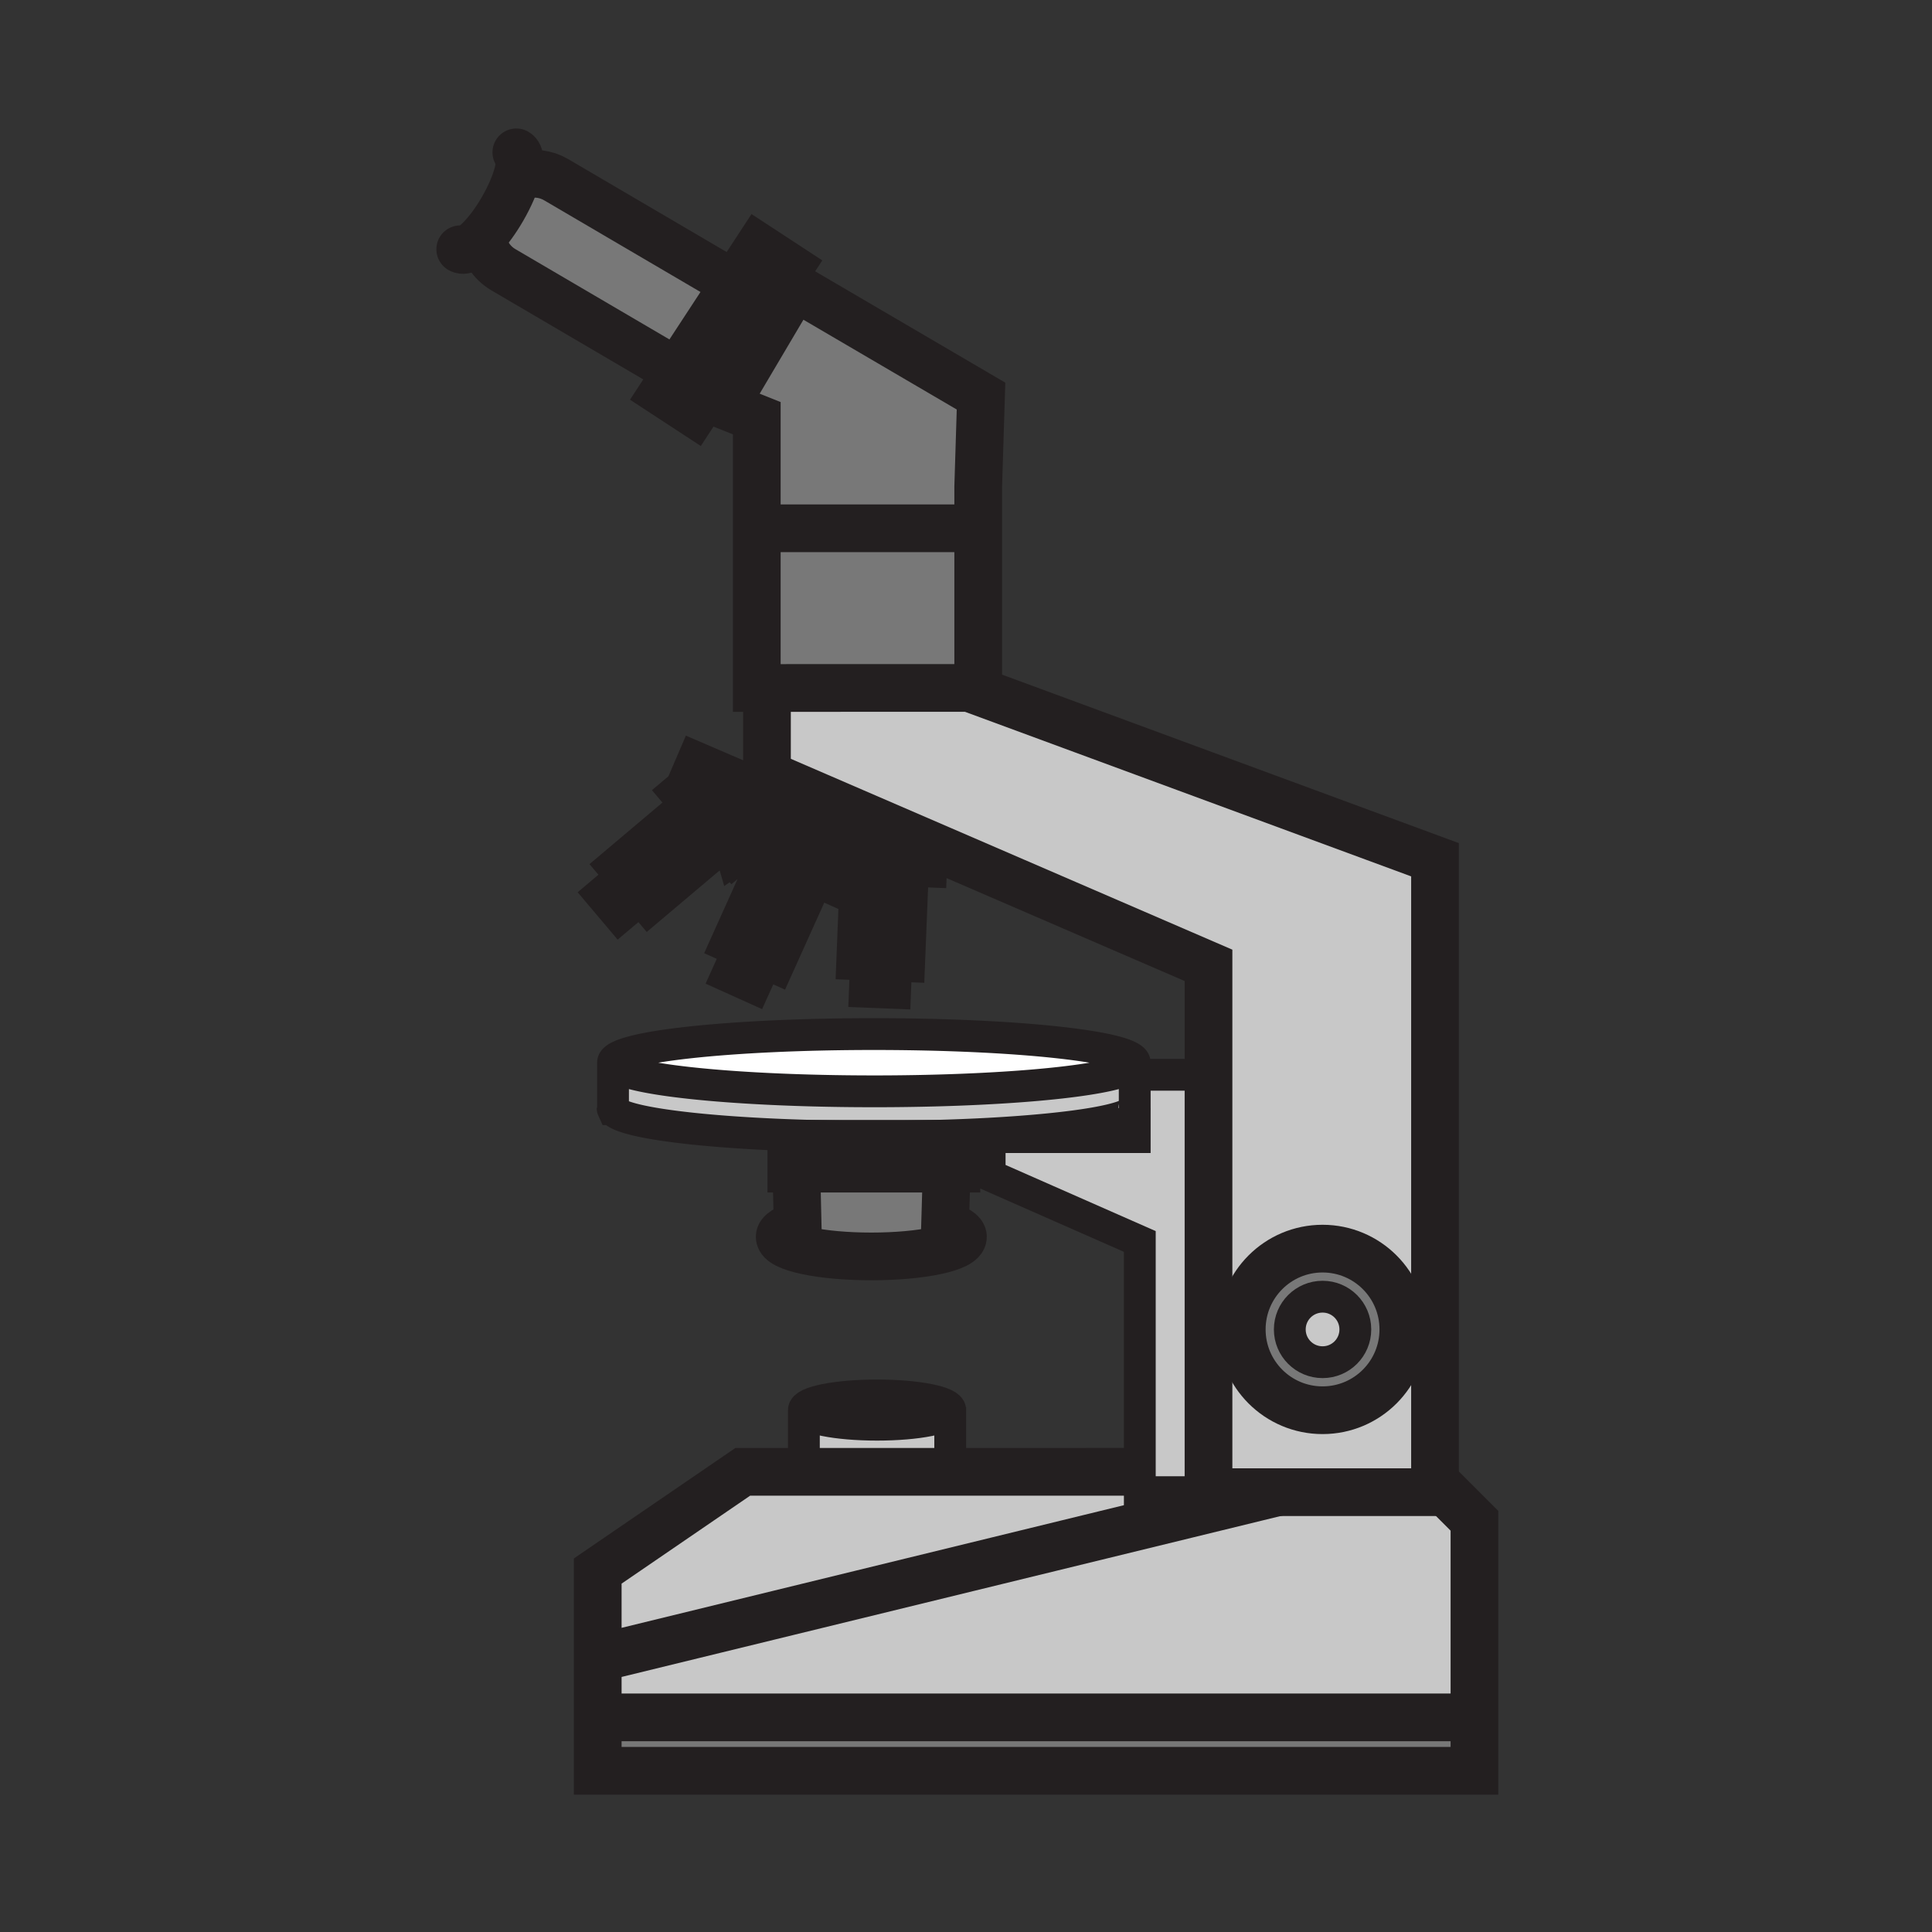
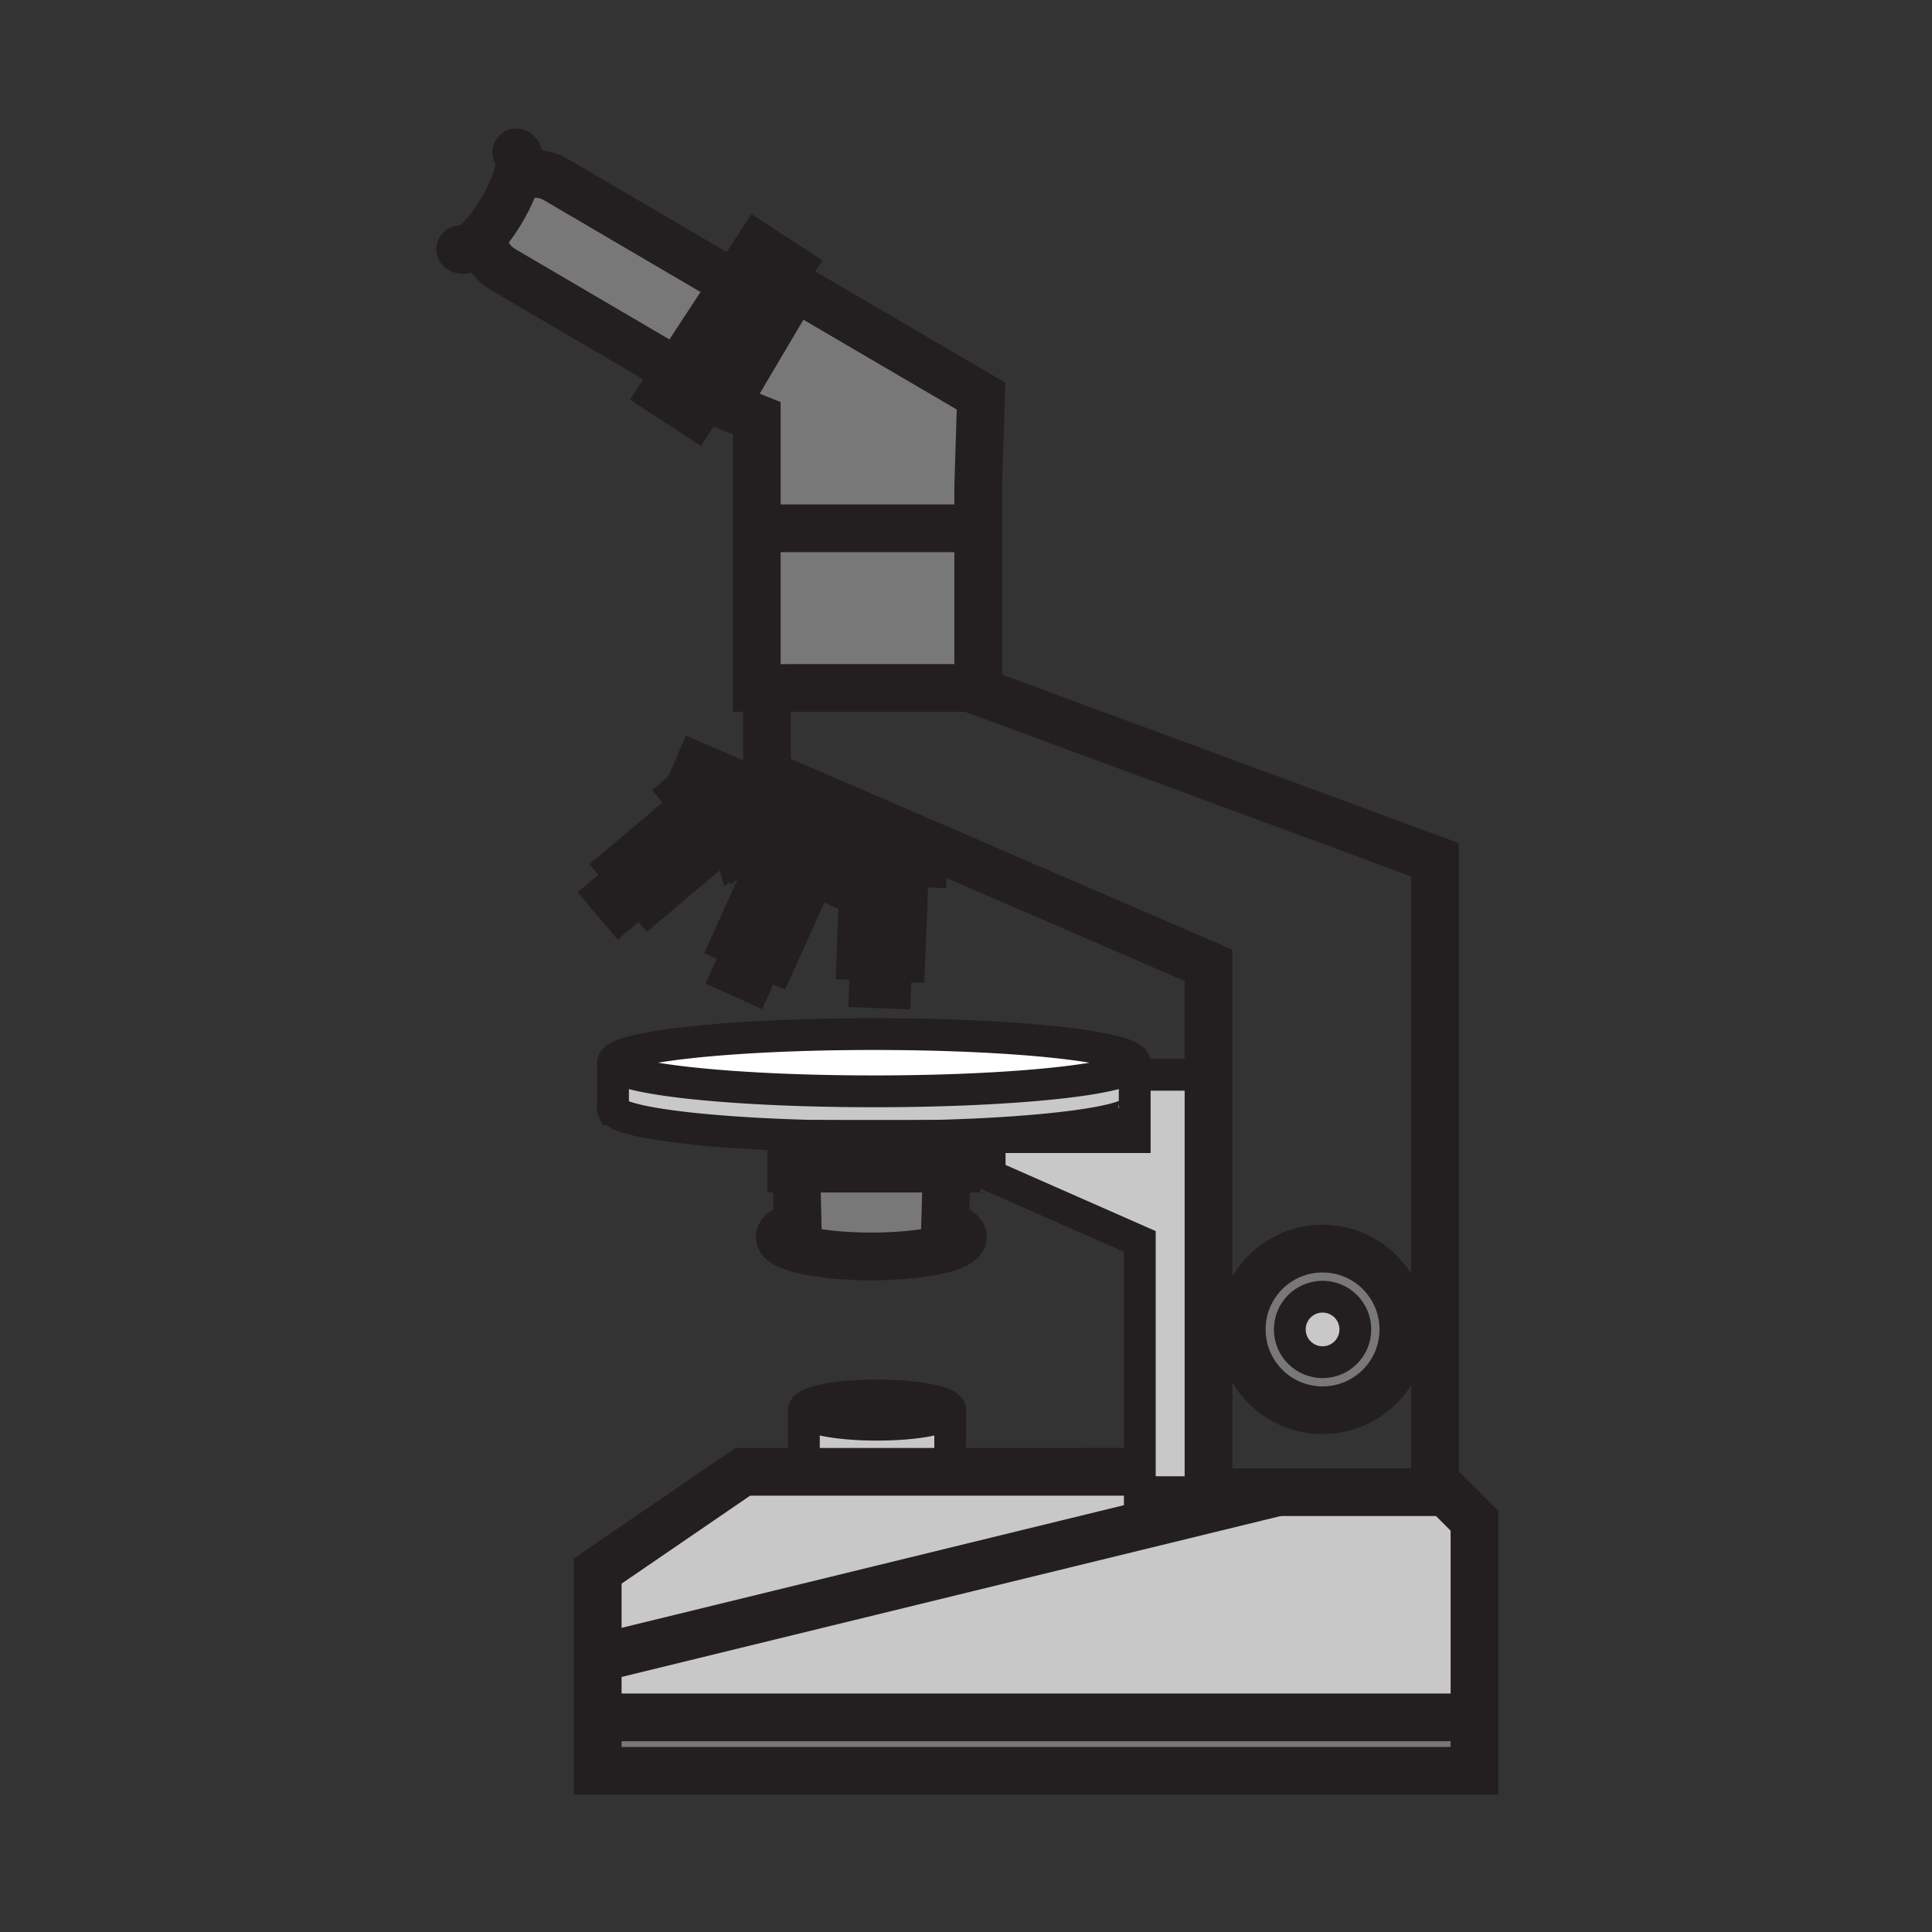
<svg xmlns="http://www.w3.org/2000/svg" width="850.394" height="850.394" viewBox="0 0 850.394 850.394" overflow="visible">
  <rect x="0" y="0" width="850.394" height="850.394" fill="#333333" stroke="none" />
  <path fill="#c8c8c8" d="M531.94 473.08v183.71H501.7V546.45l-66.09-29.12v-16.81h63.85v-27.44z" />
  <path d="M499.46 467.76c0 1.3-1.81 2.561-5.16 3.75-14.54 5.13-58.14 8.851-109.66 8.851-63.41 0-114.81-5.641-114.81-12.601s51.4-12.6 114.81-12.6c63.41 0 114.82 5.64 114.82 12.6z" fill="#fff" />
  <path d="M499.46 473.08v14.63h-.19c0 4.94-25.96 9.22-63.75 11.29-15.379.84-32.72 1.31-51.06 1.31-61.82 0-112.22-5.369-114.7-12.079l.07-.03v-20.44c0 6.96 51.4 12.601 114.81 12.601 51.52 0 95.12-3.721 109.66-8.851l5.16 1.569z" fill="#c8c8c8" />
  <path fill="#787878" d="M398.3 383.33l-1.54 38.35-18.05-.72 1.58-39.46 15.15.6zM356.52 385.72l-16.23 36.01-16.46-7.43 16.22-36zM304.45 356.14l11.65 13.81-30.18 25.47-11.65-13.81zM415.98 539.31c4.94 1.431 7.87 3.19 7.87 5.11 0 4.76-18.06 8.61-40.33 8.61s-40.32-3.851-40.32-8.61c0-1.92 2.93-3.689 7.9-5.12l-.52-22.64v-2.28h66.13l-.73 24.93z" />
  <path d="M418.25 646.28v1.55h-64.41v-27.17c0 3.56 14.42 6.439 32.2 6.439 17.79 0 32.21-2.88 32.21-6.439v25.62zM634.02 654.41L649 669.39v86.54H263.1v-26.05l.58-.14 298.79-72.95h69.17v-2.38z" fill="#c8c8c8" />
  <path fill="#c8c8c8" d="M562.47 656.79l-298.79 72.95-.58-2.38v-35.85l63.85-43.68H501.7v8.96h30.24z" />
-   <path d="M631.64 654.41v2.38h-99.7V424.91L337.59 340.9v-38.08h89.061l204.989 75.61v275.98zm-13.94-69.24c0-19.65-15.91-35.57-35.561-35.57-19.649 0-35.56 15.92-35.56 35.57s15.91 35.561 35.56 35.561c19.651-.001 35.561-15.911 35.561-35.561z" fill="#c8c8c8" />
  <path d="M582.15 570.75c7.97 0 14.42 6.45 14.42 14.42s-6.45 14.42-14.42 14.42c-7.971 0-14.431-6.45-14.431-14.42s6.461-14.42 14.431-14.42z" fill="#c8c8c8" />
  <path d="M582.14 549.6c19.65 0 35.561 15.92 35.561 35.57s-15.91 35.561-35.561 35.561c-19.649 0-35.56-15.91-35.56-35.561s15.91-35.57 35.56-35.57zm14.43 35.57c0-7.97-6.45-14.42-14.42-14.42-7.971 0-14.431 6.45-14.431 14.42s6.46 14.42 14.431 14.42c7.97 0 14.42-6.45 14.42-14.42zM649 755.93v23.51H263.1v-23.51h381.98zM323.14 125.07l-25.17 38.45-76.41-44.8c-5.4-3.17-8.65-8.59-9.3-14.37 2.92-3.14 6.05-7.4 8.91-12.34 3.27-5.65 5.6-11.16 6.75-15.58l2.43.67c4.72-1.23 9.91-.66 14.45 2l77.77 45.6.57.37zM430.57 232.53v70.29H333.11v-70.29h94.94z" fill="#787878" />
  <path fill="#787878" d="M431.81 174.34l-1.24 39.98v18.21h-97.46v-48.45l-14-5.6 30.81-52.09z" />
  <path fill="#cb97c4" d="M341.51 361.48l-16.73 11.59 1.28-1.09-2.44-2.89-4.79-16.43z" />
  <path fill="#cb97c4" d="M323.62 369.09l2.44 2.89-1.28 1.09z" />
  <g fill="none" stroke="#231f20">
    <path d="M230.35 77.1c4.72-1.23 9.91-.66 14.45 2l77.77 45.6M299.34 164.32l-1.37-.8-76.41-44.8c-5.4-3.17-8.65-8.59-9.3-14.37 0-.02-.01-.05-.01-.07" stroke-width="21" />
    <path d="M227.27 67.06c1.8 1.04 1.92 4.57.65 9.37-1.15 4.42-3.48 9.93-6.75 15.58-2.86 4.94-5.99 9.2-8.91 12.34-4.04 4.34-7.68 6.52-9.68 5.37" stroke-width="21" stroke-linecap="round" stroke-linejoin="round" />
    <path stroke-width="21" d="M333.11 232.53v-48.45l-14-5.6 30.81-52.09 81.89 47.95-1.24 39.98v88.5H333.11zM323.14 125.07l10.68-16.31 13.59 8.89-41.98 64.13-13.59-8.89 6.13-9.37zM337.59 302.82v38.08l194.35 84.01v231.88h99.7V378.43l-204.99-75.61" />
    <path stroke-width="14" d="M531.94 473.08h-32.48v27.44h-63.85v16.81l66.09 29.12v110.34h30.24" />
    <path stroke-width="21" d="M634.02 654.41L649 669.39V779.44H263.1v-49.56l.58-.14 298.79-72.95M263.1 727.36v-35.85l63.85-43.68H501.7M400.82 379.8l-1.67 3.9-.85-.37-2.86-1.23-6.46-2.77-9.69-4.17L305 343.19l2.4-5.59 88.89 38.24 5.26 2.26zM285.92 395.42l-11.65-13.81 30.18-25.47 11.65 13.81zM273.12 398.8l-4.06-4.81 6.42-5.42 4.06 4.82zM324.78 373.07l-1.6 1.35-21.41-25.36 2.89-2.43 18.96 22.46M340.29 421.73l-16.46-7.43 16.22-36 16.47 7.42zM327.91 420.062l5.74 2.59-3.451 7.65-5.74-2.59zM364.83 386.7l-30.25-13.63 1.55-3.45 30.25 13.63z" />
    <path stroke-width="21" d="M398.3 383.33l-1.54 38.35-18.05-.72 1.58-39.46 15.15.6 2.9.12zM390.61 433.41l-6.3-.25.34-8.39 6.29.25zM396.29 375.84l10.27.41-.15 3.77-5.59-.22-11.84-.47-15.72-.63.15-3.78 5.88.24zM323.62 369.09l-4.79-16.43 22.68 8.82-16.73 11.59z" />
    <path d="M269.83 467.76c0-6.96 51.4-12.6 114.81-12.6 63.41 0 114.82 5.64 114.82 12.6 0 1.3-1.81 2.561-5.16 3.75-14.54 5.13-58.14 8.851-109.66 8.851-63.41-.001-114.81-5.641-114.81-12.601zM499.27 487.71c0 4.94-25.96 9.22-63.75 11.29-15.379.84-32.72 1.31-51.06 1.31-61.82 0-112.22-5.369-114.7-12.079a1.225 1.225 0 0 1-.11-.521M269.83 467.76v20.44" stroke-width="14" />
    <path stroke-width="21" d="M350.58 514.38h-2.27v-10.92h72.67v10.92h-4.27zM416.71 514.38l-.73 24.93c4.94 1.431 7.87 3.19 7.87 5.11 0 4.76-18.06 8.61-40.33 8.61s-40.32-3.851-40.32-8.61c0-1.92 2.93-3.689 7.9-5.12l-.52-22.64" />
    <path d="M418.25 620.66c0 3.56-14.42 6.439-32.21 6.439-17.78 0-32.2-2.88-32.2-6.439 0-3.561 14.42-6.44 32.2-6.44 17.79 0 32.21 2.88 32.21 6.44zM353.84 620.66v25.76M418.25 619.4V646.28" stroke-width="14" />
    <path stroke-width="21" d="M266.47 755.93h378.61M617.7 585.17c0 19.65-15.91 35.561-35.561 35.561-19.649 0-35.56-15.91-35.56-35.561s15.91-35.57 35.56-35.57c19.651 0 35.561 15.92 35.561 35.57z" />
    <path d="M596.57 585.17c0 7.97-6.45 14.42-14.42 14.42-7.971 0-14.431-6.45-14.431-14.42s6.46-14.42 14.431-14.42c7.97 0 14.42 6.45 14.42 14.42z" stroke-width="14" />
    <path stroke-width="21" d="M336.47 232.53h91.58" />
  </g>
  <path fill="none" d="M0 0h850.394v850.394H0z" />
</svg>